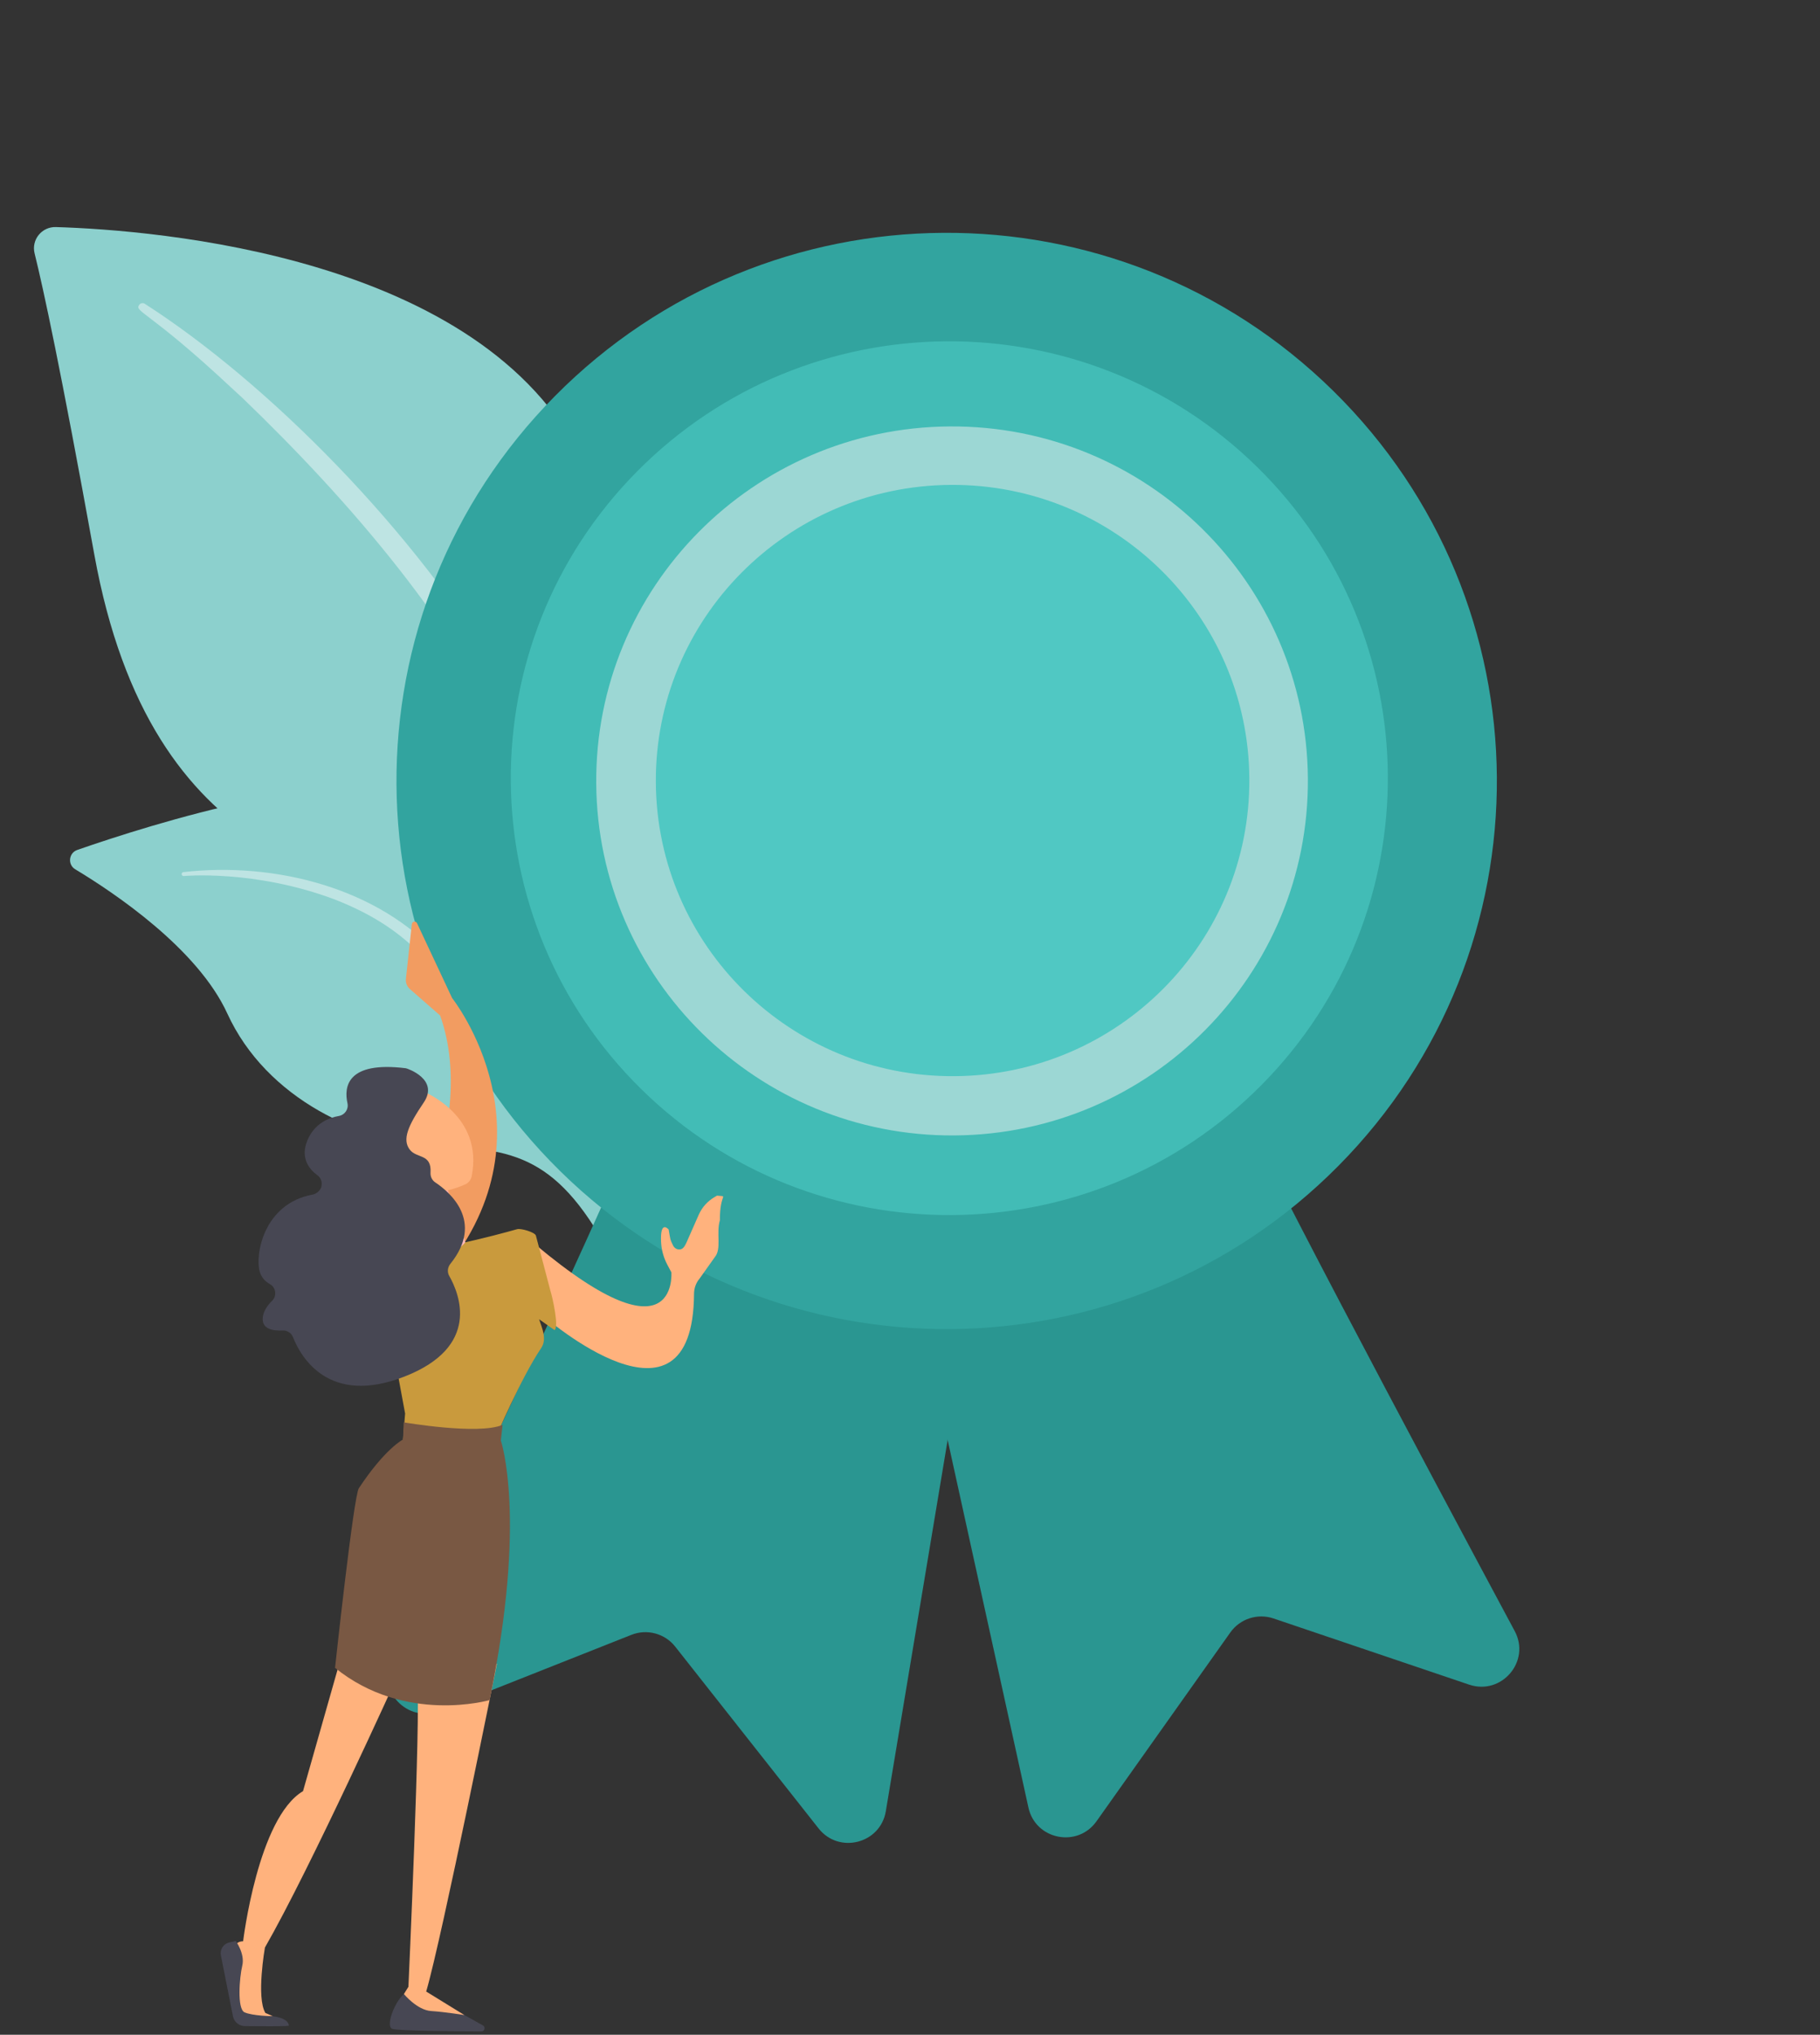
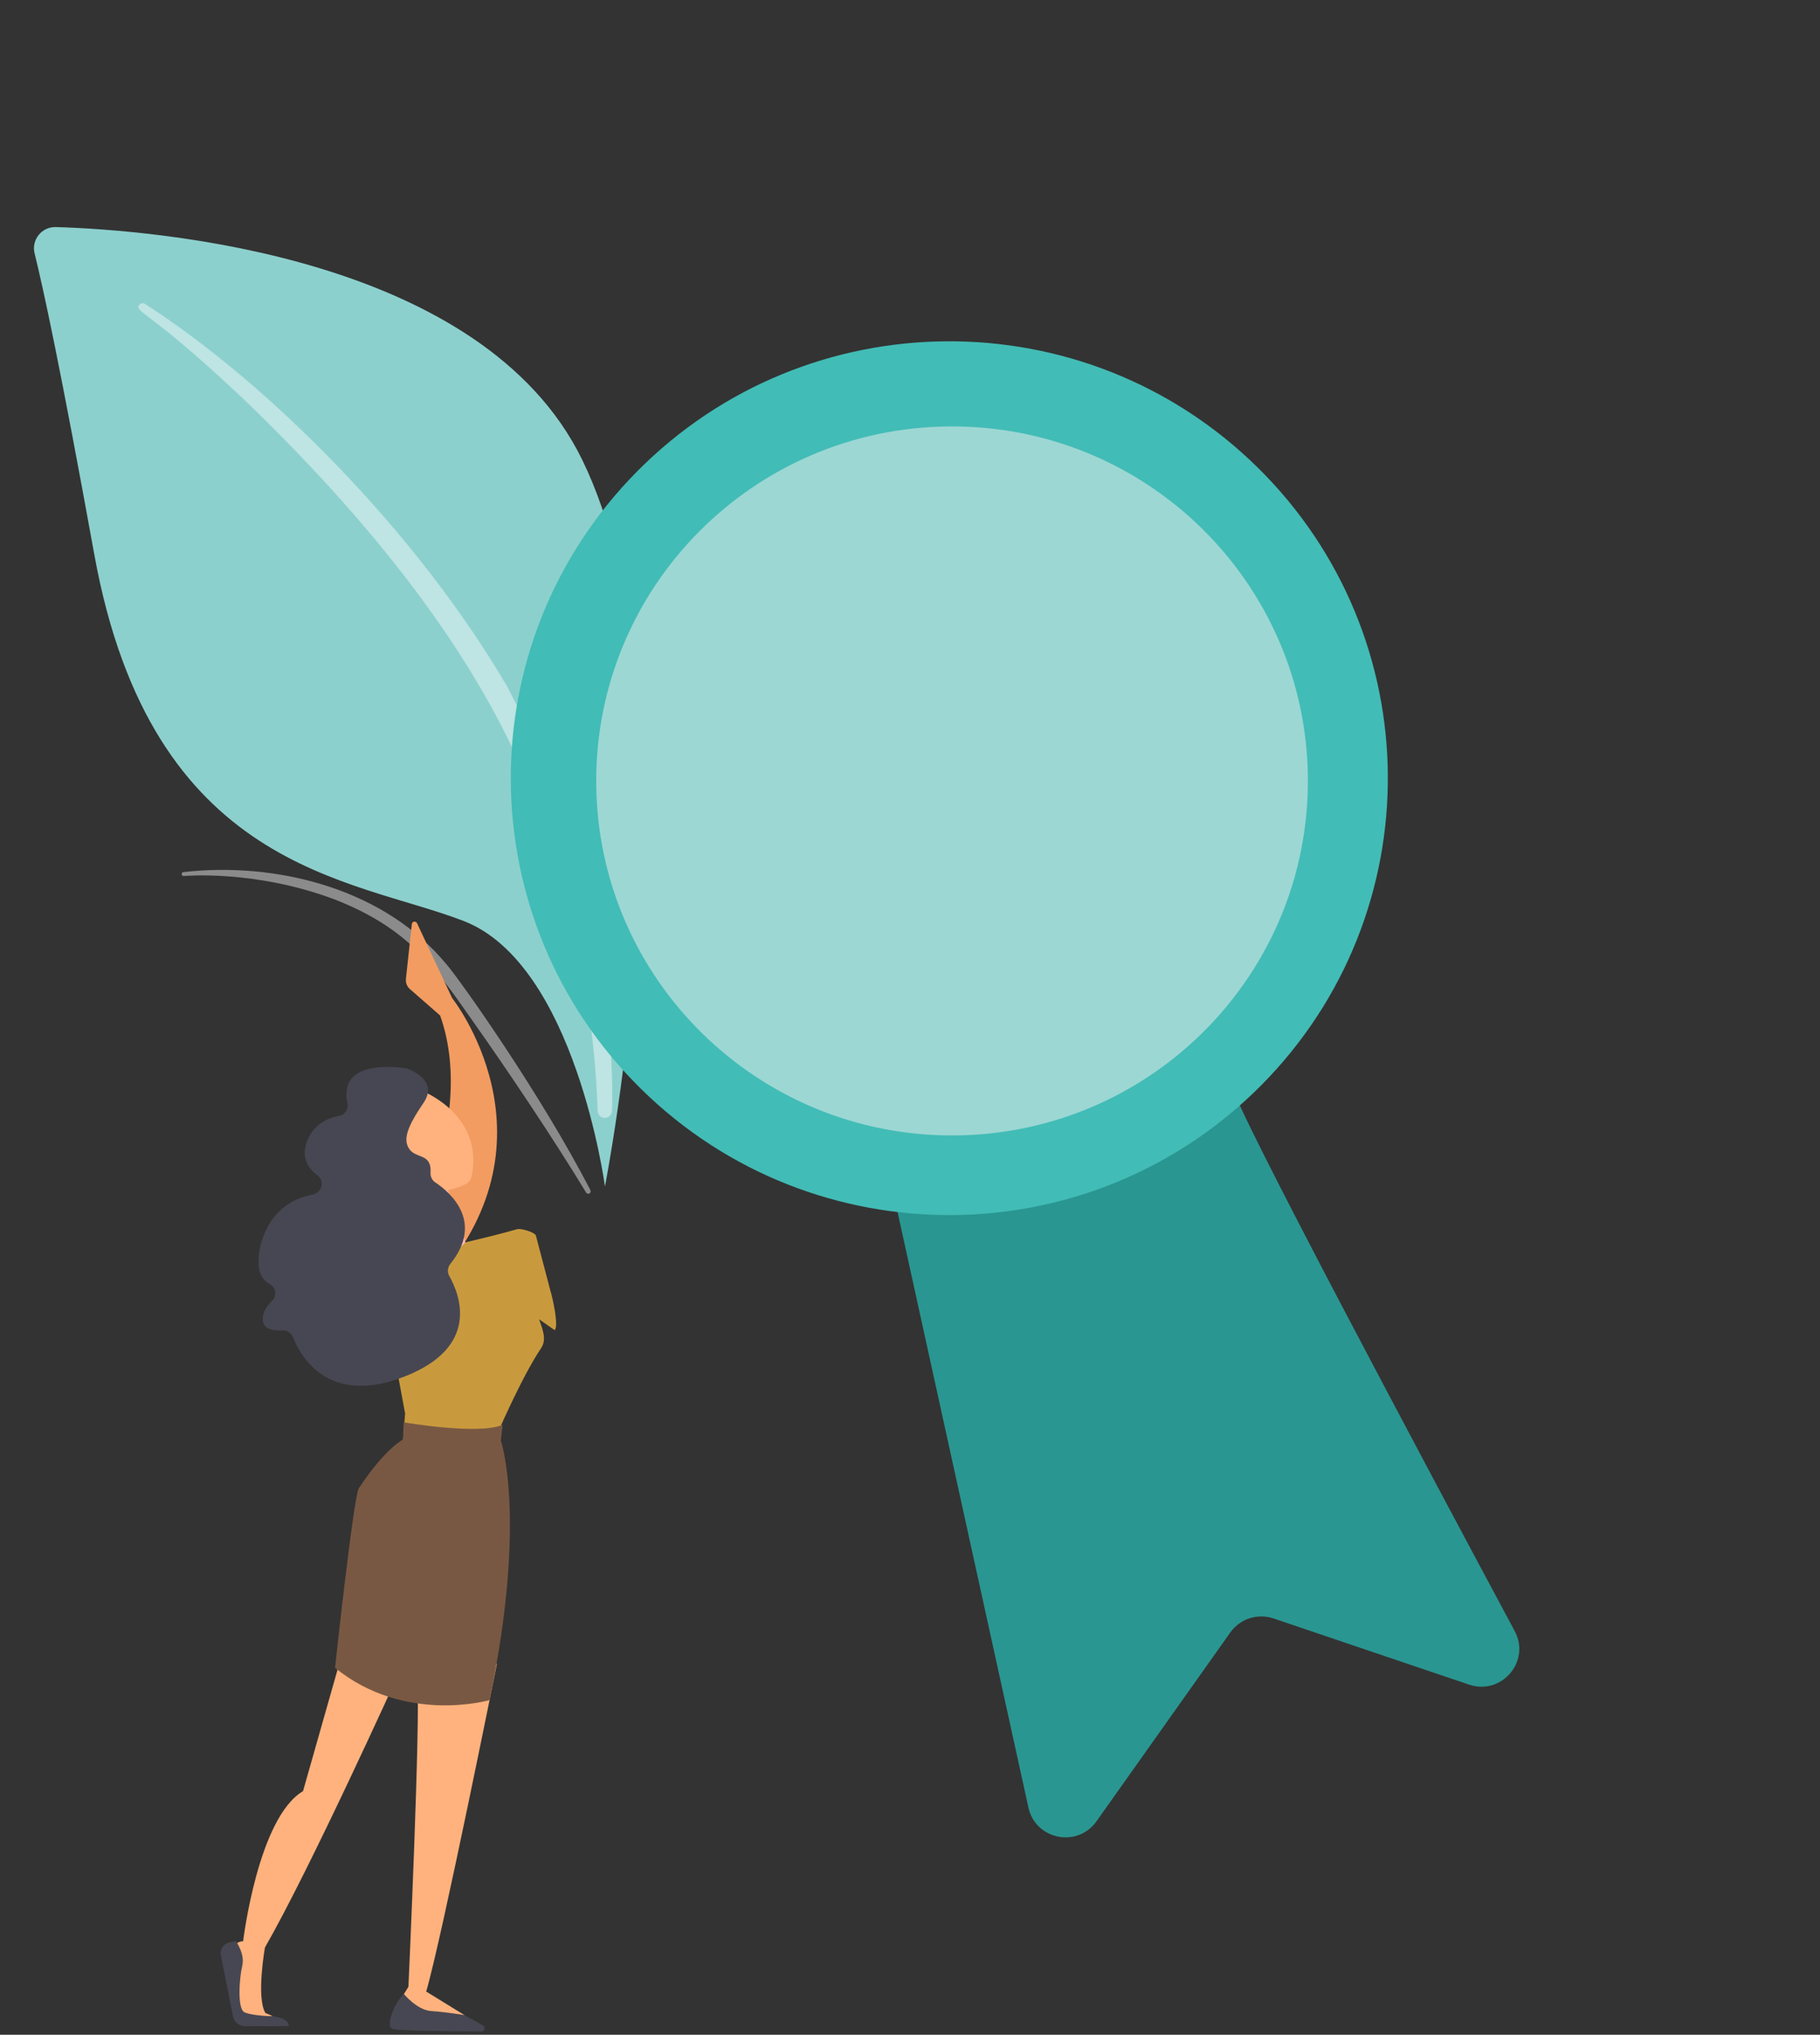
<svg xmlns="http://www.w3.org/2000/svg" width="509" height="569" viewBox="0 0 509 569" fill="none">
  <rect x="0" y="0" width="509" height="569" fill="#333333" stroke="none" />
  <path d="M169.187 331.777C169.187 331.777 160.917 269.644 129.686 257.551C98.456 245.458 42.406 243.607 26.369 155.04C16.979 103.189 12.104 80.64 9.675 70.856C8.728 67.04 11.688 63.376 15.634 63.495C43.542 64.345 134.898 71.517 162.789 128.503C195.855 196.061 169.189 331.777 169.189 331.777L169.187 331.777Z" fill="#8CD0CD" />
  <path opacity="0.43" d="M40.492 84.948C74.41 106.733 116.184 148.138 141.89 192.056C145.458 199.399 154.925 214.72 162.505 243.386C169.002 267.267 171.718 293.148 171.156 310.65C171.121 311.757 170.191 312.625 169.08 312.59C167.17 312.53 167.104 310.504 167.132 310.564C166.257 280.948 159.03 245.045 145.421 213.76C128.288 175.411 98.026 140.363 67.864 111.34L64.783 108.501C41.533 86.769 37.43 87.224 38.968 85.215C39.331 84.741 39.999 84.633 40.495 84.948L40.492 84.948Z" fill="white" />
-   <path d="M233.925 443.6C238.095 444.885 189.568 400.449 164.314 322.69C152.414 286.048 144.92 238.979 120.576 224.197C100.314 211.892 40.958 230.939 21.618 237.675C19.202 238.516 18.856 241.778 21.049 243.095C31.856 249.591 55.249 265.242 63.563 283.399C74.52 307.334 100.917 319.52 122.983 320.485C145.05 321.451 157.605 323.772 173.389 356.214C189.173 388.656 222.078 439.944 233.927 443.598L233.925 443.6Z" fill="#8CD0CD" />
  <path opacity="0.43" d="M51.287 243.873C76.859 240.962 105.947 248.243 123.196 267.736L124.827 269.598C128.607 273.971 151.128 305.743 165.12 332.81C165.295 333.147 165.162 333.562 164.823 333.735C164.247 334.031 163.839 333.412 163.907 333.463C154.75 318.367 142.029 299.403 132.052 285.293C121.308 269.874 113.849 259.461 93.633 251.53C71.193 243.093 51.318 244.97 51.381 244.973C51.075 244.99 50.814 244.756 50.797 244.452C50.781 244.159 50.999 243.908 51.287 243.875L51.287 243.873Z" fill="white" />
-   <path d="M180.202 308.597C180.321 313.244 132.021 416.164 109.388 464.122C105.296 472.793 113.974 481.967 122.91 478.427L176.574 457.165C180.941 455.434 185.931 456.772 188.834 460.455L228.932 511.297C234.628 518.519 246.226 515.561 247.736 506.498L276.813 331.943L180.202 308.597Z" fill="#2A9691" />
  <path d="M344.924 304.396C345.043 309.043 398.556 409.364 423.619 456.107C428.15 464.558 419.954 474.162 410.849 471.082L356.165 452.581C351.715 451.075 346.801 452.667 344.089 456.491L306.65 509.312C301.33 516.816 289.596 514.451 287.624 505.478L249.636 332.633L344.926 304.394L344.924 304.396Z" fill="#2A9691" />
-   <path d="M374.286 326.045C433.976 265.783 433.326 168.731 372.835 109.274C312.344 49.816 214.918 50.468 155.228 110.73C95.537 170.992 96.187 268.044 156.678 327.501C217.17 386.959 314.596 386.307 374.286 326.045Z" fill="#32A49F" />
  <path d="M352.796 303.417C400.371 255.386 399.853 178.032 351.64 130.643C303.426 83.253 225.774 83.773 178.199 131.803C130.624 179.834 131.142 257.188 179.356 304.577C227.569 351.967 305.221 351.447 352.796 303.417Z" fill="#42BCB6" />
  <path d="M266.924 317.511C321.885 317.143 366.143 272.461 365.776 217.712C365.41 162.962 320.558 118.876 265.597 119.244C210.636 119.612 166.378 164.294 166.745 219.044C167.111 273.794 211.963 317.879 266.924 317.511Z" fill="#9CD7D4" />
-   <path d="M266.965 300.94C312.8 300.633 349.708 263.371 349.403 217.712C349.097 172.053 311.693 135.288 265.858 135.595C220.023 135.902 183.114 173.164 183.42 218.823C183.725 264.482 221.13 301.247 266.965 300.94Z" fill="#50C8C3" />
  <path d="M126.456 279.11C126.456 279.11 157.077 317.631 122.699 357.249L109.667 356.128C109.667 356.128 134.468 315.86 123.088 283.971L114.646 276.587C113.825 275.869 113.406 274.797 113.524 273.716L115.179 258.404C115.261 257.638 116.305 257.465 116.631 258.162L126.456 279.113L126.456 279.11Z" fill="#F29C61" />
  <path d="M111.094 468.814C111.094 468.814 86.853 522.387 74.094 544.597C74.094 544.597 71.623 558.534 74.216 562.895L76.407 563.847L66.208 563.613C66.208 563.613 65.178 544.896 65.879 543.845C66.579 542.795 67.994 542.854 67.994 542.854C67.994 542.854 72.134 508.322 84.746 500.875L96.735 458.694L111.094 468.817L111.094 468.814Z" fill="#FFB27D" />
  <path d="M80.779 566.438C80.795 566.682 72.818 566.625 68.485 566.575C66.885 566.557 65.513 565.445 65.162 563.89L61.776 546.786C61.454 545.161 62.48 543.573 64.1 543.192L65.924 542.764C65.924 542.764 68.554 546.307 67.756 549.665C66.957 553.023 66.285 561.711 68.366 562.708C70.445 563.705 76.409 563.842 76.409 563.842C76.409 563.842 80.629 564.231 80.781 566.435L80.779 566.438Z" fill="#474753" />
  <path d="M135.065 566.386C135.875 566.838 135.55 568.068 134.623 568.066C127.371 568.041 111.121 567.922 109.674 567.332C107.805 566.572 110.303 559.884 112.965 557.607L127.777 562.312L135.067 566.385L135.065 566.386Z" fill="#474753" />
  <path d="M138.976 465.22C138.976 465.22 123.591 541.934 119.194 556.909L129.877 563.487C129.877 563.487 124.54 562.62 120.586 562.362C116.632 562.102 112.964 557.608 112.964 557.608L114.225 555.576C114.225 555.576 117.702 479.359 116.673 470.713L138.976 465.223L138.976 465.22Z" fill="#FFB27D" />
-   <path d="M187.764 355.787C187.764 355.787 189.996 383.428 145.586 344.464L152.052 368.046C152.052 368.046 193.824 404.574 194.101 361.794C194.111 360.222 194.657 358.698 195.68 357.5L199.891 351.568C201.88 349.239 200.248 344.89 201.33 341.224C201.278 333.418 203.881 334.716 200.526 334.346L199.795 334.776C197.855 335.915 196.325 337.634 195.418 339.688L192.039 347.35C191.379 348.843 190.879 349.269 190.243 349.376C189.441 349.51 188.652 349.075 188.276 348.356C187.344 346.565 187.463 346.399 187.002 343.813C186.255 343.009 184.641 342.034 184.879 347.243C184.982 349.495 185.584 351.695 186.643 353.685L187.762 355.786L187.764 355.787Z" fill="#FFB27D" />
  <path d="M144.665 343.715C138.582 345.44 117.975 350.987 105.087 350.853L113.296 395.28L112.716 402.539L138.514 402.251C138.514 402.251 145.664 385.401 151.338 376.988C152.977 374.557 151.725 371.679 150.77 368.913L155.091 371.948C156.396 371.071 154.447 362.487 153.947 360.999L149.871 345.504C149.539 344.541 145.649 343.441 144.667 343.719L144.665 343.715Z" fill="#C99A3D" />
  <path d="M140.553 398.441L140.076 402.839C140.076 402.839 147.512 424.54 136.917 475.411C136.917 475.411 113.277 482.254 93.704 466.39C93.704 466.39 98.874 418.408 100.359 416.164C107.755 404.99 112.716 402.539 112.716 402.539L112.909 397.735C112.909 397.735 133.754 401.345 140.555 398.441L140.553 398.441Z" fill="#795843" />
  <path d="M130.114 347.398C130.203 347.279 124.617 330.964 124.617 330.964L116.778 331.726L113.837 350.297C113.837 350.297 126.147 352.687 130.112 347.4L130.114 347.398Z" fill="url(#paint0_linear_52_1304)" />
  <path d="M118.479 305.217C119.004 305.538 135.288 312.116 131.911 328.933C131.711 329.928 131.052 330.772 130.126 331.192C127.75 332.266 122.632 334.113 116.492 333.533C107.978 332.728 102.306 317.977 102.513 313.672C102.722 309.367 113.272 302.034 118.479 305.215L118.479 305.217Z" fill="#FFB27D" />
  <path d="M113.492 298.72C113.918 298.774 122.897 301.82 118.498 308.316C114.099 314.812 112.458 318.629 114.578 321.455C116.511 324.029 120.74 322.527 120.407 327.912C120.341 328.989 120.814 330.031 121.716 330.632C125.731 333.3 135.534 341.528 125.955 353.42C125.177 354.388 125.023 355.715 125.637 356.793C128.5 361.828 134.542 376.597 113.083 384.954C91.879 393.213 84.111 379.421 81.928 373.903C81.456 372.709 80.269 371.984 78.982 372.053C76.647 372.178 73.335 371.814 73.466 368.703C73.546 366.813 74.716 365.113 76.106 363.746C77.482 362.394 77.192 360.044 75.507 359.104C74.232 358.394 73.102 357.28 72.617 355.534C71.297 350.787 73.773 336.55 87.44 334.048C88.579 333.84 89.767 332.766 89.925 331.621C89.927 331.605 89.931 331.586 89.932 331.57C90.108 330.463 89.725 329.336 88.814 328.681C86.618 327.099 83.796 323.902 86.037 318.733C88.025 314.148 91.885 312.579 94.757 312.07C96.443 311.771 97.542 310.173 97.175 308.506C96.175 303.965 96.971 296.676 113.49 298.72L113.492 298.72Z" fill="#474753" />
  <defs>
    <linearGradient id="paint0_linear_52_1304" x1="130.07" y1="340.847" x2="113.774" y2="340.956" gradientUnits="userSpaceOnUse">
      <stop stop-color="#FEBBBA" />
      <stop offset="1" stop-color="#FF928E" />
    </linearGradient>
  </defs>
</svg>